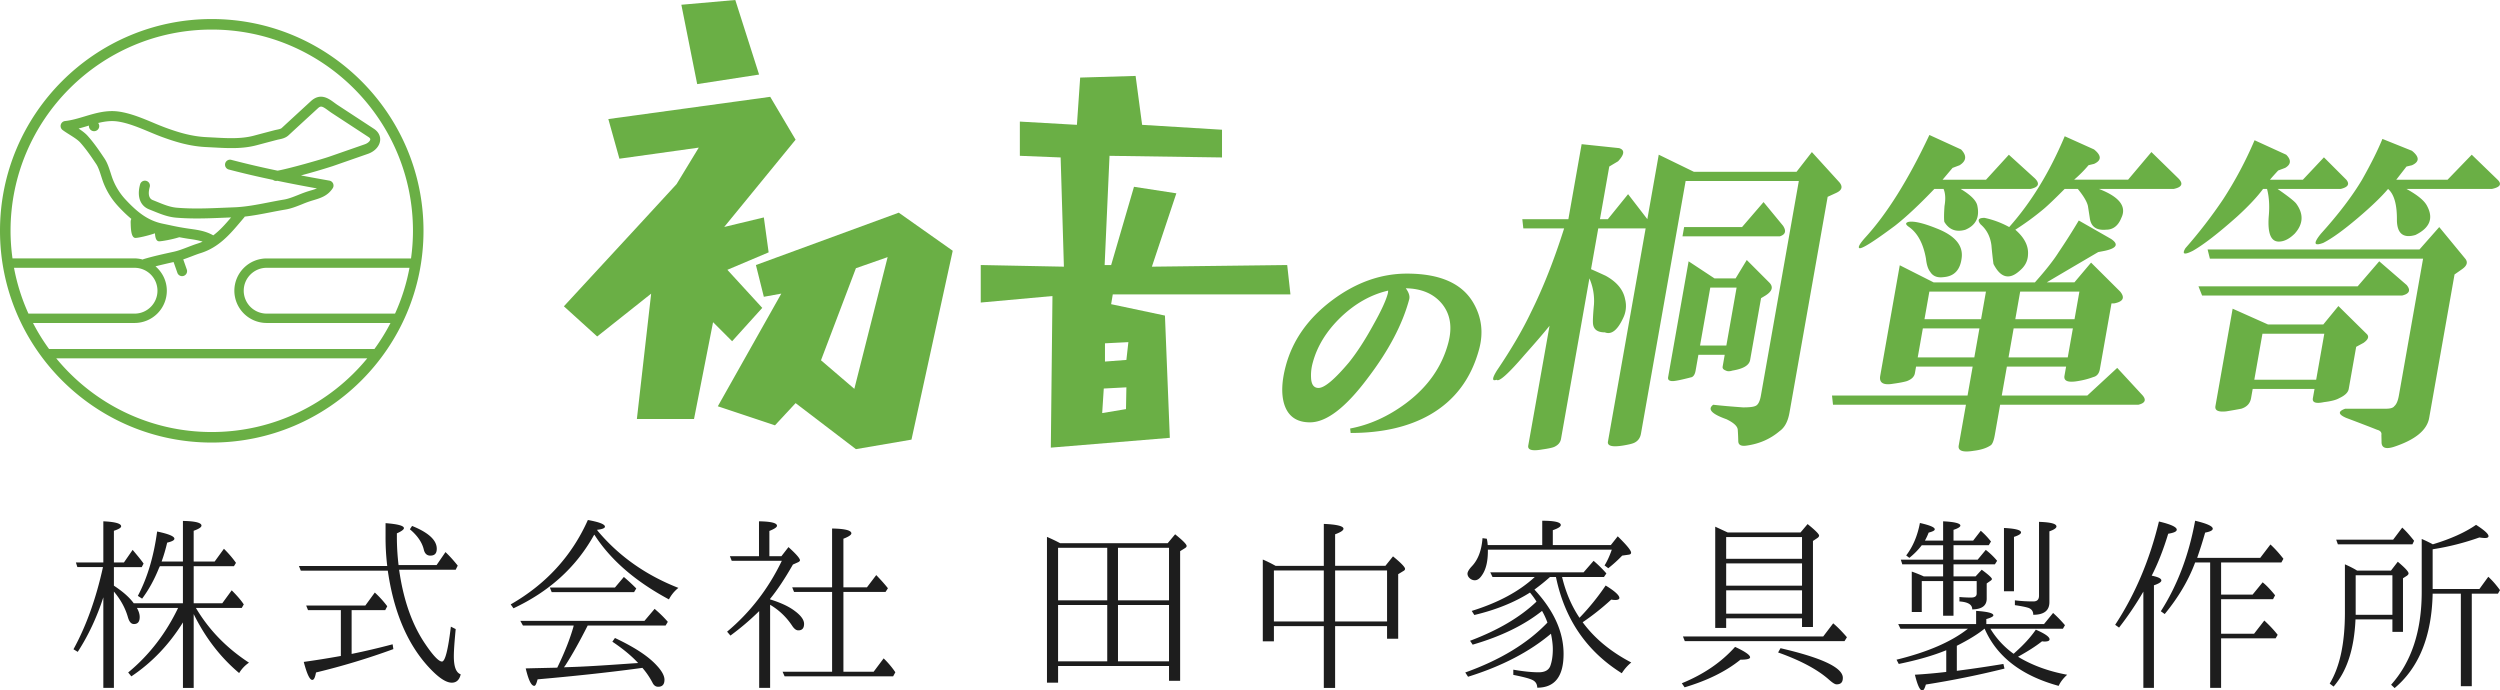
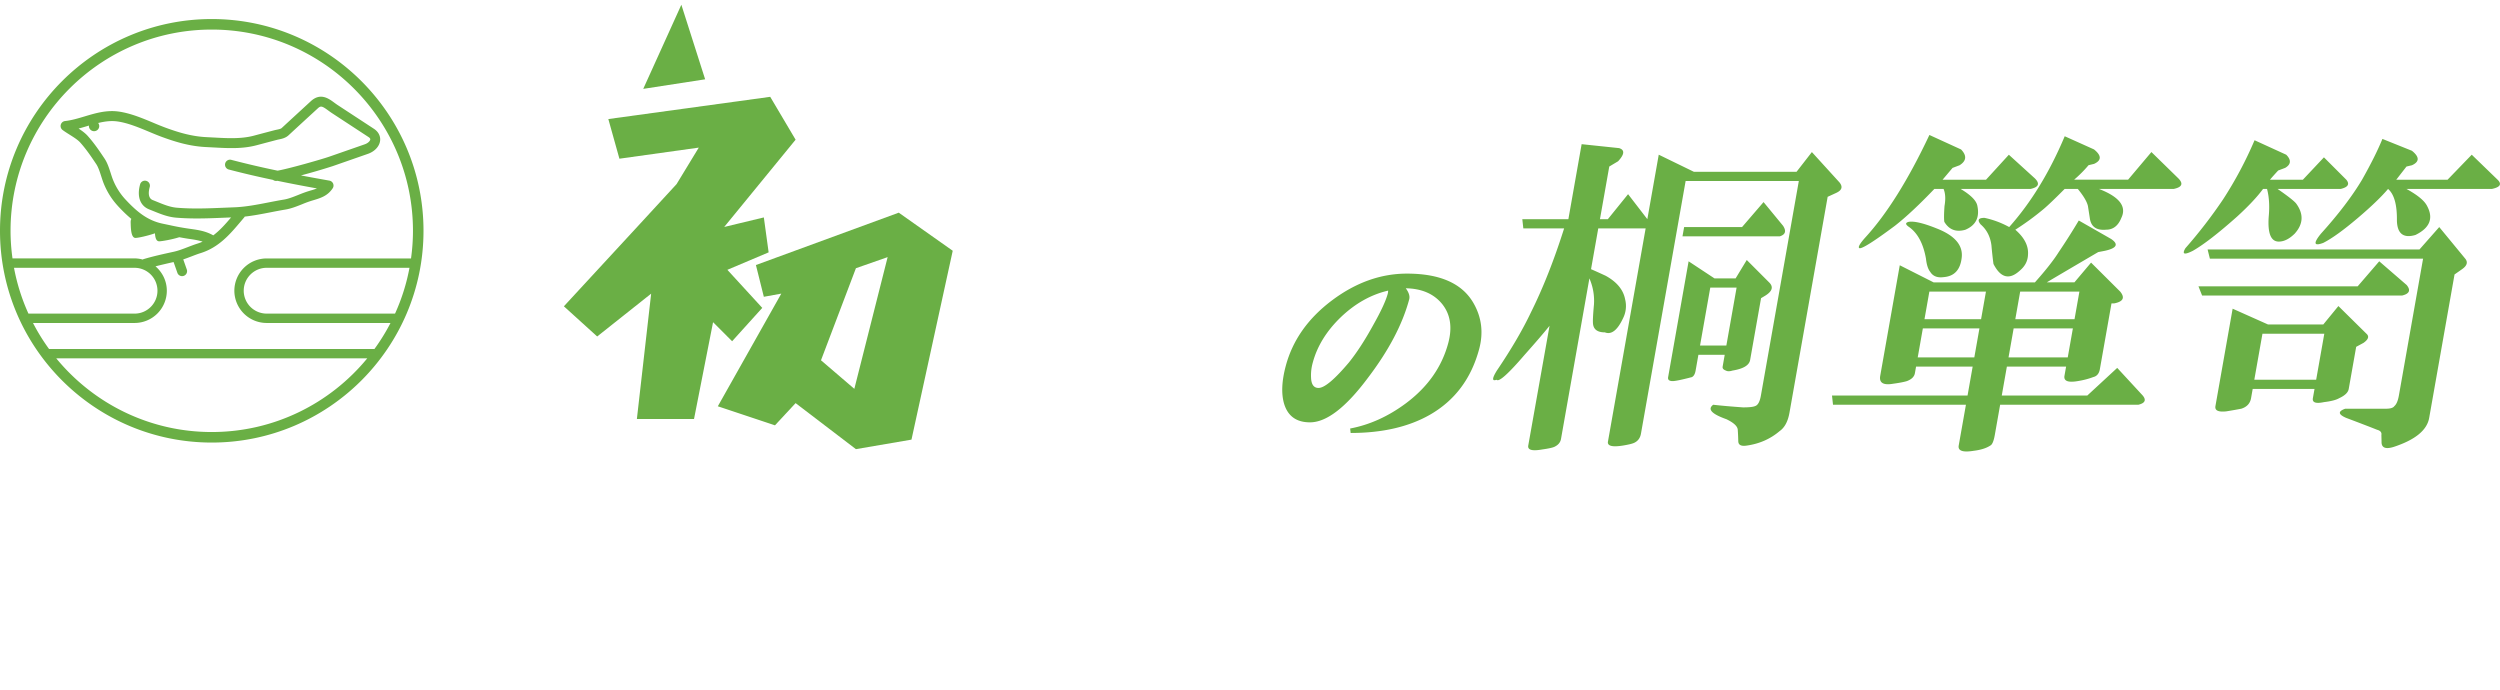
<svg xmlns="http://www.w3.org/2000/svg" version="1.1" id="レイヤー_1" x="0" y="0" width="210" height="58" xml:space="preserve">
  <style>.st0{fill:#6aaf45}.st1{fill:#1d1d1d}</style>
  <path class="st0" d="M130.162 27.367c-.473.59-1.17 1.401-2.089 2.432-1.392 1.622-2.179 2.321-2.36 2.1-.397.148-.387-.11.025-.774 1.197-1.768 2.147-3.388 2.85-4.864 1.028-2.062 1.959-4.421 2.798-7.075h-3.427l-.085-.774h3.869l1.114-6.301 3.147.331c.487.15.461.517-.085 1.105l-.741.442-.782 4.421h.664l1.698-2.1 1.618 2.1.958-5.416 2.952 1.437h8.623l1.288-1.657 2.314 2.543c.303.369.214.662-.267.885l-.722.331-3.206 18.13c-.129.736-.406 1.253-.826 1.548-.782.664-1.701 1.067-2.758 1.217-.456.072-.695-.038-.716-.333a21.544 21.544 0 00-.044-.995c-.022-.296-.338-.59-.949-.885-1.249-.442-1.619-.846-1.112-1.216.65.075 1.482.148 2.504.221.514 0 .852-.036 1.014-.11.234-.072.397-.368.487-.885l3.185-18.02h-9.508L137.84 36.43c-.065.368-.259.626-.58.773-.161.072-.468.147-.924.222-.91.147-1.333.036-1.268-.332l3.166-17.909h-3.98l-.607 3.427c.343.148.751.333 1.228.553.94.517 1.487 1.179 1.638 1.99a2.279 2.279 0 01-.162 1.548c-.478 1.033-.991 1.437-1.542 1.216-.591 0-.919-.221-.989-.664-.036-.222-.011-.774.072-1.659a4.699 4.699 0 00-.383-2.211l-2.385 13.488c-.051.293-.24.514-.56.664-.161.072-.506.147-1.034.221-.838.147-1.222.037-1.157-.331l1.789-10.059zm12.504 2.433l-.234 1.326c-.052.296-.16.481-.319.553-.852.222-1.385.333-1.607.333-.296 0-.423-.11-.383-.333l1.72-9.729 2.178 1.438h1.769l.938-1.548 1.878 1.88c.377.369.274.737-.306 1.105l-.371.221-.919 5.197c-.077.442-.572.737-1.482.885-.234.075-.419.075-.553 0-.208-.072-.299-.183-.273-.331l.175-.995h-2.212V29.8zm-1.199-10.725h4.864l1.808-2.1 1.638 1.99c.291.443.201.737-.268.885h-8.18l.138-.775zm1.336 9.95h2.211l.86-4.864h-2.211l-.86 4.864zM153.888 33.226h11.386l.43-2.432h-4.754l-.098.553c-.052.296-.277.517-.67.664-.235.075-.618.148-1.145.221-.838.148-1.203-.072-1.098-.664l1.642-9.286 2.841 1.437h8.513c.918-1.032 1.585-1.88 1.998-2.543a54.204 54.204 0 001.685-2.654l2.711 1.548c.657.442.489.774-.508.995l-.572.11c-2.14 1.254-3.578 2.1-4.319 2.543h2.321l1.399-1.659 2.444 2.432c.423.517.254.848-.508.995h-.221l-.977 5.528c-.065.369-.254.59-.56.662-.397.15-.82.259-1.274.332-.839.148-1.216 0-1.138-.443l.137-.773h-4.975l-.43 2.432h7.186l2.512-2.321 2.041 2.211c.437.442.349.737-.267.885h-11.608l-.449 2.543c-.091.514-.218.81-.378.885-.334.221-.802.368-1.405.442-.91.147-1.326 0-1.249-.442l.607-3.427h-11.165l-.085-.774zm8.597-17.355c-1.268 1.326-2.371 2.359-3.311 3.095-1.783 1.327-2.778 1.954-2.986 1.88-.136-.072.027-.368.487-.885 1.826-1.99 3.623-4.864 5.395-8.623l2.66 1.217c.497.517.456.958-.124 1.326l-.591.222-.84.995h3.649l1.92-2.1 2.19 1.99c.435.442.311.737-.378.885h-5.859c.866.517 1.334.995 1.405 1.437.198.958-.14 1.622-1.015 1.99-.777.221-1.364 0-1.763-.664-.036-.222-.032-.664.014-1.326.104-.589.077-1.067-.077-1.437h-.774v-.002zm-2.147 2.762c.456-.072 1.234.11 2.335.553 1.515.59 2.221 1.401 2.113 2.432-.11 1.033-.612 1.586-1.509 1.659-.529.074-.91-.072-1.138-.442-.181-.222-.302-.589-.357-1.105-.221-1.253-.69-2.137-1.41-2.654-.332-.221-.341-.368-.034-.443zm.751 11.386h4.754l.43-2.432h-4.754l-.43 2.432zm.977-5.526l-.41 2.322h4.754l.41-2.322h-4.754zm11.364-8.622c-.806.812-1.385 1.364-1.73 1.657a22.658 22.658 0 01-2.414 1.769c.767.662 1.122 1.364 1.066 2.1-.019.517-.244.958-.678 1.326-.881.812-1.622.627-2.223-.553a33.344 33.344 0 01-.169-1.548c-.091-.736-.392-1.326-.904-1.769-.305-.368-.198-.553.319-.553a7.544 7.544 0 012.075.773c1.838-2.062 3.394-4.605 4.665-7.628l2.458 1.105c.643.517.647.923.005 1.216l-.462.11c-.373.443-.777.848-1.211 1.217h4.533l1.959-2.321 2.263 2.211c.435.442.311.737-.378.885h-6.301c1.725.662 2.354 1.475 1.891 2.432-.265.662-.692.995-1.281.995-.825.074-1.281-.258-1.372-.995l-.155-.995c-.084-.368-.367-.846-.852-1.437h-1.107v.003zm-4.284 11.717l-.43 2.432h4.975l.43-2.432h-4.975zm.549-3.095l-.41 2.322h4.975l.41-2.322h-4.975zM190.096 15.871c-.487.662-1.212 1.437-2.179 2.321-1.574 1.401-2.812 2.359-3.715 2.874-.728.369-.937.296-.624-.221a40.374 40.374 0 003.156-4.09 32.423 32.423 0 002.649-4.975l2.659 1.216c.437.442.41.812-.085 1.105l-.591.221c-.273.296-.503.552-.689.774h2.764l1.769-1.88 1.88 1.88c.302.369.146.627-.47.774h-5.306c.853.59 1.372.995 1.555 1.216.654.885.614 1.732-.118 2.543-.449.442-.892.664-1.334.664-.664 0-.945-.699-.844-2.1.082-.885.034-1.659-.142-2.321h-.334v-.001zm9.76 6.078l2.301 1.99c.364.442.237.737-.377.885h-16.804l-.306-.774h13.376l1.81-2.101zm-14.418-.995h17.799l1.659-1.88 2.184 2.654c.241.296.152.59-.268.885l-.631.442-2.131 12.05c-.181 1.032-1.173 1.841-2.972 2.433-.702.221-1.046.072-1.028-.443l-.013-.552c.039-.221-.084-.369-.364-.443-.552-.221-1.414-.552-2.588-.995-.685-.293-.715-.552-.084-.773h3.426c.368 0 .602-.072.702-.222.173-.147.299-.442.377-.885l2.033-11.497H185.63l-.192-.774zm3.788 11.719l-.137.774c-.077.442-.352.737-.82.885-.383.074-.801.148-1.256.221-.676.075-.982-.072-.916-.443l1.445-8.18 2.971 1.326h4.644l1.269-1.548 2.353 2.321c.254.222.173.481-.247.774l-.612.331-.626 3.538c-.052.296-.319.553-.8.774-.247.148-.673.259-1.274.331-.69.148-1.003.038-.937-.331l.137-.774h-5.194v.001zm.136-.773h5.196l.684-3.869h-5.196l-.684 3.869zm11.236-16.029c-.56.662-1.405 1.475-2.531 2.432-1.216 1.033-2.185 1.732-2.914 2.1-.789.296-.854.038-.194-.774 1.465-1.621 2.616-3.132 3.454-4.533.749-1.326 1.32-2.468 1.711-3.427l2.477.995c.645.517.647.923.006 1.216l-.462.11-.858 1.105h4.311l2.029-2.1 2.171 2.1c.377.369.221.627-.47.774h-7.186c.94.517 1.519.995 1.736 1.437.553 1.033.227 1.843-.982 2.432-1.011.296-1.528-.11-1.555-1.217.018-1.324-.232-2.209-.743-2.65zM17.786 1.6C7.979 1.6 0 9.579 0 19.387c0 9.809 7.979 17.788 17.786 17.788 9.808 0 17.788-7.98 17.788-17.788S27.594 1.6 17.786 1.6zm0 .884c9.32 0 16.903 7.582 16.903 16.902 0 .788-.058 1.563-.163 2.323H22.401a2.716 2.716 0 00-2.715 2.711 2.716 2.716 0 002.715 2.71h10.402a16.9 16.9 0 01-1.349 2.185H4.12a16.9 16.9 0 01-1.349-2.185h8.536a2.71 2.71 0 002.706-2.71c0-.822-.374-1.551-.952-2.048.497-.126 1-.244 1.521-.36l.309.879a.42.42 0 10.791-.278l-.289-.822c.23-.078.457-.163.678-.248.26-.1.52-.201.781-.282 1.536-.48 2.472-1.589 3.377-2.662l.297-.351c.013-.016.019-.036.029-.053.727-.082 1.452-.221 2.159-.359.421-.082.84-.163 1.254-.232.481-.078.949-.265 1.401-.445a8.896 8.896 0 01.982-.349c.577-.174 1.174-.355 1.595-.994a.419.419 0 00-.278-.644c-.758-.133-1.561-.279-2.389-.436a52.091 52.091 0 002.681-.785l2.952-1.03c.56-.196.96-.625 1.017-1.096.048-.391-.141-.758-.52-1.007l-3.066-2.007c-.094-.062-.185-.13-.275-.196-.46-.339-1.156-.85-1.954-.118l-.584.537c-.624.575-1.252 1.151-1.87 1.723-.077.069-.244.104-.405.137a3.65 3.65 0 00-.218.049c-.577.152-1.151.303-1.726.457-1.049.278-2.209.214-3.329.153l-.592-.031c-1.297-.056-2.431-.412-3.461-.788a25.475 25.475 0 01-1.088-.437c-.924-.385-1.879-.783-2.856-.924-1.03-.147-1.962.133-2.863.402-.566.17-1.1.33-1.659.393a.42.42 0 00-.205.753c.168.125.368.252.576.383.347.219.707.445.91.673.521.585.941 1.212 1.345 1.816.169.255.292.636.41 1.004.078.244.156.482.244.691.309.73.692 1.316 1.241 1.901.325.346.671.688 1.051 1-.043.062-.066.168-.058.349.014.364.011 1.247.402 1.247.231 0 1.015-.172 1.637-.388.02.293.078.673.353.673.236 0 1.117-.16 1.691-.345.248.046.496.092.748.129l.077.011c.413.058.786.119 1.134.234a4.187 4.187 0 01-.415.158c-.279.087-.555.194-.833.301-.399.154-.775.299-1.154.384l-.174.038c-.785.173-1.598.351-2.388.588-.024.008-.043.024-.065.035a2.658 2.658 0 00-.683-.099H1.049a16.96 16.96 0 01-.163-2.323c0-9.314 7.581-16.897 16.9-16.897zm16.611 20.011a16.7 16.7 0 01-1.213 3.848H22.401a1.927 1.927 0 01-1.928-1.923c0-1.061.865-1.925 1.928-1.925h11.996zm-21.17 1.926c0 1.06-.861 1.923-1.92 1.923H2.389a16.78 16.78 0 01-1.213-3.848h10.131a1.923 1.923 0 011.92 1.925zm.994-5.516l-.549-.115c-1.258-.26-2.14-.976-3.075-1.971a5.395 5.395 0 01-1.08-1.655c-.08-.188-.148-.402-.218-.62-.136-.422-.276-.858-.51-1.212-.421-.63-.857-1.281-1.417-1.91-.206-.233-.482-.433-.771-.623.259-.068.512-.144.762-.219l.114-.034c-.002.013-.008.026-.008.04a.434.434 0 00.868 0 .43.43 0 00-.091-.254c.539-.131 1.073-.207 1.624-.13.871.125 1.777.502 2.652.867.378.158.752.314 1.122.449 1.096.399 2.303.777 3.712.838l.583.03c1.187.066 2.412.133 3.591-.179a483.67 483.67 0 011.723-.456c.057-.015.117-.027.177-.04.245-.051.551-.114.801-.34.622-.576 1.248-1.151 1.873-1.725l.584-.537c.256-.235.356-.216.889.176.1.074.204.149.312.22l3.067 2.007c.105.069.155.137.147.202-.015.125-.182.31-.462.407l-2.952 1.029c-.677.237-3.408 1.017-4.369 1.186a77.284 77.284 0 01-3.867-.902.42.42 0 10-.213.811c1.242.326 2.485.612 3.696.867a.421.421 0 00.296.084l.066-.009c1.152.239 2.275.452 3.327.641a5.468 5.468 0 01-.511.169c-.146.044-.295.089-.448.142a13.15 13.15 0 00-.603.231c-.41.163-.832.334-1.223.396-.423.07-.85.153-1.28.237-.949.185-1.93.376-2.873.41l-.857.035c-1.364.057-2.651.111-3.967 0-.571-.047-1.092-.26-1.644-.485-.127-.051-.255-.105-.384-.155-.448-.176-.35-.775-.252-1.117a.42.42 0 00-.806-.232c-.295 1.031-.014 1.826.752 2.129l.375.151c.587.239 1.193.486 1.891.545.582.049 1.164.067 1.745.067.784 0 1.563-.032 2.328-.065l.545-.022c-.474.558-.944 1.089-1.499 1.507-.614-.357-1.268-.453-1.905-.543l-.075-.01a21.54 21.54 0 01-1.713-.313zm3.565 17.385c-5.256 0-9.958-2.413-13.06-6.188h26.123c-3.103 3.776-7.807 6.188-13.063 6.188zM124.25 29.32c-.667 2.487-2.053 4.331-4.159 5.532-1.782 1.011-3.994 1.518-6.636 1.518l-.042-.375c1.642-.309 3.205-1.017 4.692-2.124 1.83-1.368 3.012-3.052 3.548-5.051.354-1.32.183-2.415-.512-3.283-.699-.857-1.717-1.297-3.055-1.321.261.356.356.667.287.928-.561 2.094-1.714 4.289-3.46 6.585-1.86 2.499-3.486 3.748-4.877 3.748-1.142 0-1.869-.529-2.18-1.588-.238-.844-.188-1.897.15-3.159.581-2.165 1.882-4.003 3.905-5.515 1.992-1.487 4.084-2.231 6.273-2.231 2.808 0 4.682.844 5.621 2.534.66 1.179.808 2.445.445 3.802zm-7.676-4.658c.016-.06.026-.142.031-.25-1.446.334-2.777 1.083-3.994 2.249-1.19 1.154-1.97 2.421-2.339 3.802a3.907 3.907 0 00-.143 1.267c.024.571.234.857.627.857.5 0 1.351-.714 2.554-2.141.678-.844 1.369-1.91 2.07-3.195.637-1.131 1.035-1.994 1.194-2.589z" />
  <g>
-     <path class="st0" d="M57.234.399L61.765 0l1.998 6.263-5.199.803zM51.1 10l.931 3.331 6.666-.932-1.865 3.067-3.068 3.333-6.397 6.93 2.797 2.535 4.534-3.599-1.2 10.532h4.8l1.6-8.134 1.6 1.601 2.532-2.803-2.931-3.197 3.467-1.467-.403-2.934-3.329.802 5.997-7.332-2.132-3.601z" />
+     <path class="st0" d="M57.234.399l1.998 6.263-5.199.803zM51.1 10l.931 3.331 6.666-.932-1.865 3.067-3.068 3.333-6.397 6.93 2.797 2.535 4.534-3.599-1.2 10.532h4.8l1.6-8.134 1.6 1.601 2.532-2.803-2.931-3.197 3.467-1.467-.403-2.934-3.329.802 5.997-7.332-2.132-3.601z" />
    <path class="st0" d="M75.496 17.864l-11.999 4.399.665 2.667 1.467-.266-5.332 9.464 4.8 1.6 1.733-1.866 5.066 3.866 4.668-.799 3.465-15.865-4.533-3.2zm-3.732 14.798l-2.801-2.399 2.934-7.733 2.665-.933-2.798 11.065z" />
  </g>
-   <path class="st0" d="M93.335 25.551l.137-.82h14.925l-.272-2.468-11.367.138 2.055-6.162-3.559-.549-1.918 6.573h-.547l.41-9.174 9.449.137v-2.329l-6.711-.41-.547-4.109-4.656.138-.274 3.97-4.793-.273v2.875l3.426.137.274 9.175-6.985-.138v3.151l6.024-.547-.137 12.735 9.996-.824-.41-10.269-4.52-.957zm1.249 8.814l-2 .333.133-2.062 1.9-.1-.033 1.829zm.033-4.131l-1.799.137v-1.533l1.965-.099-.166 1.495z" />
  <g>
-     <path class="st1" d="M11.033 56.815l-.265-.327c1.792-1.48 3.179-3.304 4.192-5.423h-3.459c.156.28.234.53.234.763 0 .39-.156.592-.483.592-.234 0-.39-.187-.499-.546-.218-.779-.607-1.495-1.185-2.181v8.087H8.68v-7.604c-.546 1.683-1.262 3.209-2.15 4.581l-.358-.219c1.075-1.963 1.901-4.269 2.477-6.903h-2.15l-.125-.39H8.68V43.79c.997.047 1.496.186 1.496.42 0 .125-.219.249-.608.375v2.664h.841l.733-1.059c.42.498.732.873.919 1.153l-.156.296H9.568v1.558c.733.483 1.294.966 1.667 1.48h4.13V47.56h-1.933l-.078.156c-.389.966-.857 1.823-1.417 2.571l-.358-.233c.81-1.528 1.339-3.335 1.62-5.407.967.202 1.45.405 1.45.607 0 .125-.202.234-.608.328a13.47 13.47 0 01-.467 1.589h1.792v-3.412c1.044.015 1.558.156 1.558.39 0 .14-.219.28-.655.436v2.586h1.761l.78-1.075c.39.39.732.78 1.012 1.185l-.171.28H16.27v3.116h2.399l.795-1.09c.436.436.78.826 1.013 1.185l-.171.296h-3.849c1.09 1.839 2.571 3.365 4.457 4.596a2.78 2.78 0 00-.826.873c-1.558-1.309-2.836-2.96-3.818-4.955v6.202h-.903v-5.501c-1.155 1.853-2.589 3.364-4.334 4.532zM35.738 54.12c.655.966 1.123 1.449 1.387 1.449.265 0 .514-.982.748-2.93l.405.203c-.093.997-.156 1.761-.156 2.29 0 .873.187 1.371.577 1.512-.109.468-.358.701-.748.701-.514 0-1.185-.467-2.041-1.417-1.745-1.948-2.852-4.628-3.335-7.993h-7.308l-.156-.39h7.417a20.102 20.102 0 01-.141-2.541v-1.059c1.029.077 1.543.218 1.543.42 0 .109-.202.265-.592.436v.327c0 .763.048 1.543.141 2.338h3.194l.748-1.091c.327.312.623.639.903.982l.125.156-.171.343h-4.752c.358 2.54 1.09 4.628 2.212 6.264zm-6.201.81a60.824 60.824 0 003.443-.81l.063.405a59.107 59.107 0 01-6.498 1.963c-.078.421-.171.624-.312.624-.218 0-.452-.499-.717-1.512a77.115 77.115 0 003.116-.499v-3.848h-2.758l-.156-.39h4.971l.795-1.09c.374.342.732.732 1.044 1.153l-.171.327h-2.821v3.677zm7.151-8.835c0 .39-.171.577-.545.577-.28 0-.468-.171-.546-.514-.141-.592-.53-1.168-1.168-1.699l.186-.28c1.388.56 2.073 1.199 2.073 1.916zM50.238 44.631c1.761 2.088 4.004 3.677 6.747 4.752a2.987 2.987 0 00-.795.966c-2.821-1.512-4.924-3.335-6.264-5.438a.979.979 0 00-.109.171c-1.48 2.602-3.693 4.613-6.685 6.015l-.233-.327c2.96-1.699 5.126-4.052 6.482-7.09.951.171 1.434.358 1.434.561 0 .125-.234.218-.67.265l.093.125zm-2.072 8.024c0-.016 0-.031.015-.047 0-.031 0-.047.015-.063h-4.269l-.218-.39h10.424l.857-1.012.156.14c.358.312.669.624.95.951l-.186.312h-6.544c-.67 1.324-1.294 2.446-1.87 3.335-.047.078-.094.125-.125.171l.873-.031c1.278-.047 2.914-.156 4.877-.296l.483-.031c-.546-.592-1.278-1.2-2.166-1.792l.218-.312c1.621.763 2.804 1.528 3.521 2.322.421.452.639.857.639 1.184 0 .39-.171.592-.53.592-.202 0-.358-.109-.468-.327a6.44 6.44 0 00-.857-1.262l-.327.047c-2.665.358-5.485.655-8.477.919-.093.358-.171.546-.28.546-.249 0-.483-.483-.717-1.465 1.168-.03 2.041-.047 2.649-.062.608-1.247 1.06-2.385 1.357-3.429zm4.238-4.191c.405.342.748.67 1.044.966l-.187.312h-6.918l-.156-.39h5.469l.748-.888zM64.69 50.349c.904.28 1.606.607 2.104.997.499.374.748.732.748 1.06 0 .358-.156.545-.483.545-.187 0-.358-.14-.53-.405a5.649 5.649 0 00-1.839-1.745v6.982h-.919v-6.451a21.703 21.703 0 01-2.415 2.056l-.28-.327c1.917-1.605 3.458-3.584 4.596-5.952h-4.207l-.156-.39h2.446V43.79c1.012.015 1.512.14 1.512.374 0 .125-.219.265-.639.436v2.119h1.012l.592-.763c.639.576.966.951.966 1.107 0 .047-.047.108-.14.156l-.453.202c-.639 1.122-1.278 2.103-1.917 2.882v.046zm5.205-.624h-3.194l-.156-.389h3.35v-4.94c1.075.015 1.62.156 1.62.405 0 .125-.218.28-.669.452v4.083h1.978l.78-1.029c.374.39.701.748.981 1.107l-.202.311h-3.536v6.7h2.539l.841-1.122.172.172c.327.342.592.669.81.997l-.187.342h-9.115l-.171-.39h4.16v-6.699zM98.087 45.628l.624-.748c.639.514.966.841.966.982 0 .078-.063.14-.171.202l-.375.233V57.19h-.934v-1.247h-9.318v1.402h-.934V45.098c.327.141.701.312 1.106.53h9.036zm-9.209 4.799h4.13v-4.41h-4.13v4.41zm0 .39v4.737h4.13v-4.737h-4.13zm9.319-4.8h-4.286v4.41h4.286v-4.41zm0 4.8h-4.286v4.737h4.286v-4.737zM111.2 47.529v-3.521c1.107.047 1.652.187 1.652.405 0 .141-.234.297-.702.468v2.649h4.223l.639-.795c.67.546 1.012.904 1.012 1.045 0 .078-.047.14-.14.186l-.436.265v5.423h-.935v-1.06h-4.363v5.19h-.95v-5.19h-4.191v1.278h-.934v-6.871c.296.125.654.296 1.075.53h4.05zm-4.192 4.675h4.191v-4.286h-4.191v4.286zm9.505-4.286h-4.363v4.286h4.363v-4.286zM131.34 54.93c0 1.885-.733 2.836-2.213 2.836 0-.28-.125-.499-.358-.624-.249-.14-.795-.28-1.651-.452v-.436c.826.141 1.527.219 2.134.219.499 0 .826-.172.967-.514.14-.375.218-.857.218-1.418 0-.42-.062-.841-.156-1.309-1.792 1.512-4.113 2.727-6.965 3.615l-.234-.358c2.914-1.044 5.22-2.431 6.903-4.191a5.947 5.947 0 00-.453-.982c-1.527 1.216-3.475 2.15-5.828 2.836l-.218-.327c2.353-.888 4.207-1.978 5.578-3.287-.031-.063-.063-.109-.094-.156a6.718 6.718 0 00-.452-.607c-1.278.81-2.836 1.449-4.674 1.885l-.219-.343c2.213-.685 3.989-1.636 5.298-2.851h-3.553l-.187-.39h7.838l.841-.966c.405.342.763.701 1.075 1.059l-.202.297h-3.521c.311 1.293.795 2.431 1.464 3.428a19.882 19.882 0 002.197-2.711c.764.467 1.153.825 1.153 1.044 0 .109-.125.171-.342.171-.047 0-.156 0-.343-.031a20.665 20.665 0 01-2.399 1.901c.997 1.356 2.353 2.477 4.082 3.381a3.708 3.708 0 00-.795.904c-2.944-1.84-4.799-4.535-5.531-8.087h-.499c-.452.405-.888.748-1.309 1.059 1.637 1.759 2.448 3.567 2.448 5.405zm-1.792-11.188c1.044 0 1.558.125 1.558.358 0 .141-.219.28-.67.436v1.247h4.877l.577-.733c.748.733 1.122 1.185 1.122 1.372 0 .093-.063.156-.202.171l-.546.078c-.342.358-.732.717-1.168 1.059l-.312-.233c.234-.375.436-.826.607-1.325h-10.409v.109c0 .873-.156 1.558-.498 2.041-.187.28-.375.421-.607.421a.639.639 0 01-.453-.202.506.506 0 01-.156-.343c0-.156.125-.374.375-.639.514-.546.81-1.324.888-2.353l.358.047c.031.125.063.297.078.53h4.581v-2.041zM145.746 54.338c.842.39 1.262.685 1.262.873 0 .14-.28.202-.81.202-1.231.997-2.805 1.761-4.691 2.322l-.234-.342c1.793-.733 3.289-1.731 4.473-3.055zm8.243-1.979c.39.328.763.717 1.153 1.169l-.202.327h-13.416l-.156-.39h11.78l.841-1.106zm-2.743-7.635l.592-.702c.639.514.966.842.966.967 0 .062-.047.14-.14.202l-.375.249v7.23h-.919v-.732h-6.372v.81h-.919v-8.507l1.044.483h6.123zm-6.248 2.213h6.372v-1.823h-6.372v1.823zm6.373.389h-6.372v1.87h6.372v-1.87zm0 2.26h-6.372v1.963h6.372v-1.963zm3.428 7.354c0 .375-.171.546-.53.546-.125 0-.327-.125-.592-.358-.951-.857-2.384-1.636-4.316-2.321l.202-.358c3.491.808 5.236 1.634 5.236 2.491zM166.696 52.811c-.546.452-1.309.919-2.322 1.434v2.103c1.465-.186 2.774-.389 3.911-.576l.093.39a76.431 76.431 0 01-6.606 1.339c-.094.328-.187.499-.297.499-.202 0-.405-.436-.623-1.324a45.731 45.731 0 002.633-.234v-1.823c-1.138.468-2.477.841-3.989 1.153l-.187-.358c2.602-.639 4.596-1.495 5.999-2.602h-5.672l-.186-.39h6.544v-1.107c.966.063 1.449.187 1.449.375 0 .093-.202.202-.592.311v.421h4.846l.763-.934c.327.296.654.623.997 1.028l-.172.297h-6.092a7.164 7.164 0 001.948 2.104c.03-.016.077-.063.14-.125.702-.623 1.278-1.246 1.729-1.9.78.342 1.153.607 1.153.81 0 .125-.14.187-.436.187-.078 0-.14-.016-.202-.016-.53.421-1.2.841-2.01 1.294 1.153.701 2.524 1.215 4.129 1.512-.311.28-.561.591-.717.934-3.131-.857-5.204-2.462-6.216-4.799h-.015zm-3.474-7.401v-1.62c.966.047 1.449.171 1.449.358 0 .108-.186.233-.576.358v.903h1.651l.639-.825c.343.296.624.607.857.903l-.187.312h-2.96v1.215h2.026l.685-.825c.358.28.685.592.951.919l-.187.296h-3.475v1.013h1.854l.514-.561c.577.42.857.685.857.779 0 .047-.031.093-.125.156l-.312.218v1.278c0 .592-.405.889-1.216.904v-.015c0-.39-.358-.607-1.075-.655v-.374c.297.031.624.047.982.047.312 0 .468-.109.468-.342v-1.045h-1.948v2.914h-.873v-2.914h-1.792v2.603h-.841v-3.398c.358.125.702.265 1.012.406h1.621v-1.013h-3.428l-.125-.39h3.553V45.8h-1.792a6.129 6.129 0 01-1.044 1.06l-.265-.203c.561-.732.951-1.651 1.153-2.726.826.187 1.246.358 1.246.53 0 .109-.171.187-.513.28a4.933 4.933 0 01-.312.67h1.528zm5.11-1.06c.951.047 1.434.171 1.434.374 0 .125-.202.249-.592.374v4.566h-.841V44.35zm2.462 6.17c.327 0 .483-.156.483-.483v-6.201c.982.031 1.465.156 1.465.39 0 .125-.187.264-.592.405v5.952c0 .701-.452 1.059-1.356 1.059 0-.28-.125-.467-.39-.576-.234-.078-.623-.156-1.153-.234v-.405c.5.063 1.014.093 1.543.093zM181.554 48.76c0 .125-.202.265-.623.405v8.618h-.889v-8.087a27.306 27.306 0 01-2.041 3.022l-.327-.233c1.667-2.54 2.899-5.439 3.677-8.679.997.234 1.496.468 1.496.685 0 .156-.234.265-.717.343-.421 1.387-.889 2.555-1.387 3.521.531.109.811.234.811.405zm5.018 1.184h2.649l.841-1.029c.297.234.592.546.92.935l.125.155-.172.328h-4.363v2.898h2.773l.857-1.106c.405.374.78.763 1.122 1.2l-.171.296h-4.581v4.161h-.919V47.248h-1.262c-.561 1.512-1.417 2.945-2.555 4.332l-.327-.234c1.387-2.166 2.353-4.706 2.882-7.604.982.234 1.48.453 1.48.67 0 .141-.218.249-.639.327a38.222 38.222 0 01-.669 2.12h5.297l.857-1.123c.39.358.748.764 1.09 1.201l-.171.311h-5.064v2.696zM200.838 47.934l.577-.748c.591.498.903.825.903.981 0 .063-.047.125-.125.187l-.342.219v4.502h-.889v-1.044h-3.1c-.109 2.477-.717 4.347-1.84 5.641l-.327-.25c.858-1.417 1.278-3.397 1.278-5.983v-4.036c.39.172.733.343 1.029.53h2.836zm.95-3.615c.296.265.624.639.997 1.107l-.141.296h-6.264l-.14-.39h4.784l.764-1.013zm-3.911 7.323h3.085v-3.319h-3.085v3.319zm3.272 6.156l-.296-.28c1.713-1.917 2.571-4.519 2.571-7.807V45.27c.421.186.732.342.934.452 1.496-.452 2.711-.997 3.631-1.636.702.452 1.045.763 1.045.951 0 .109-.109.156-.312.156a3.43 3.43 0 01-.453-.047 21.416 21.416 0 01-3.848.981l-.078.016v3.334h3.926l.748-1.029c.327.297.655.67.982 1.123l-.171.296h-2.198v7.775h-.919v-7.775h-2.368c-.077 3.552-1.136 6.2-3.194 7.931z" />
-   </g>
+     </g>
</svg>